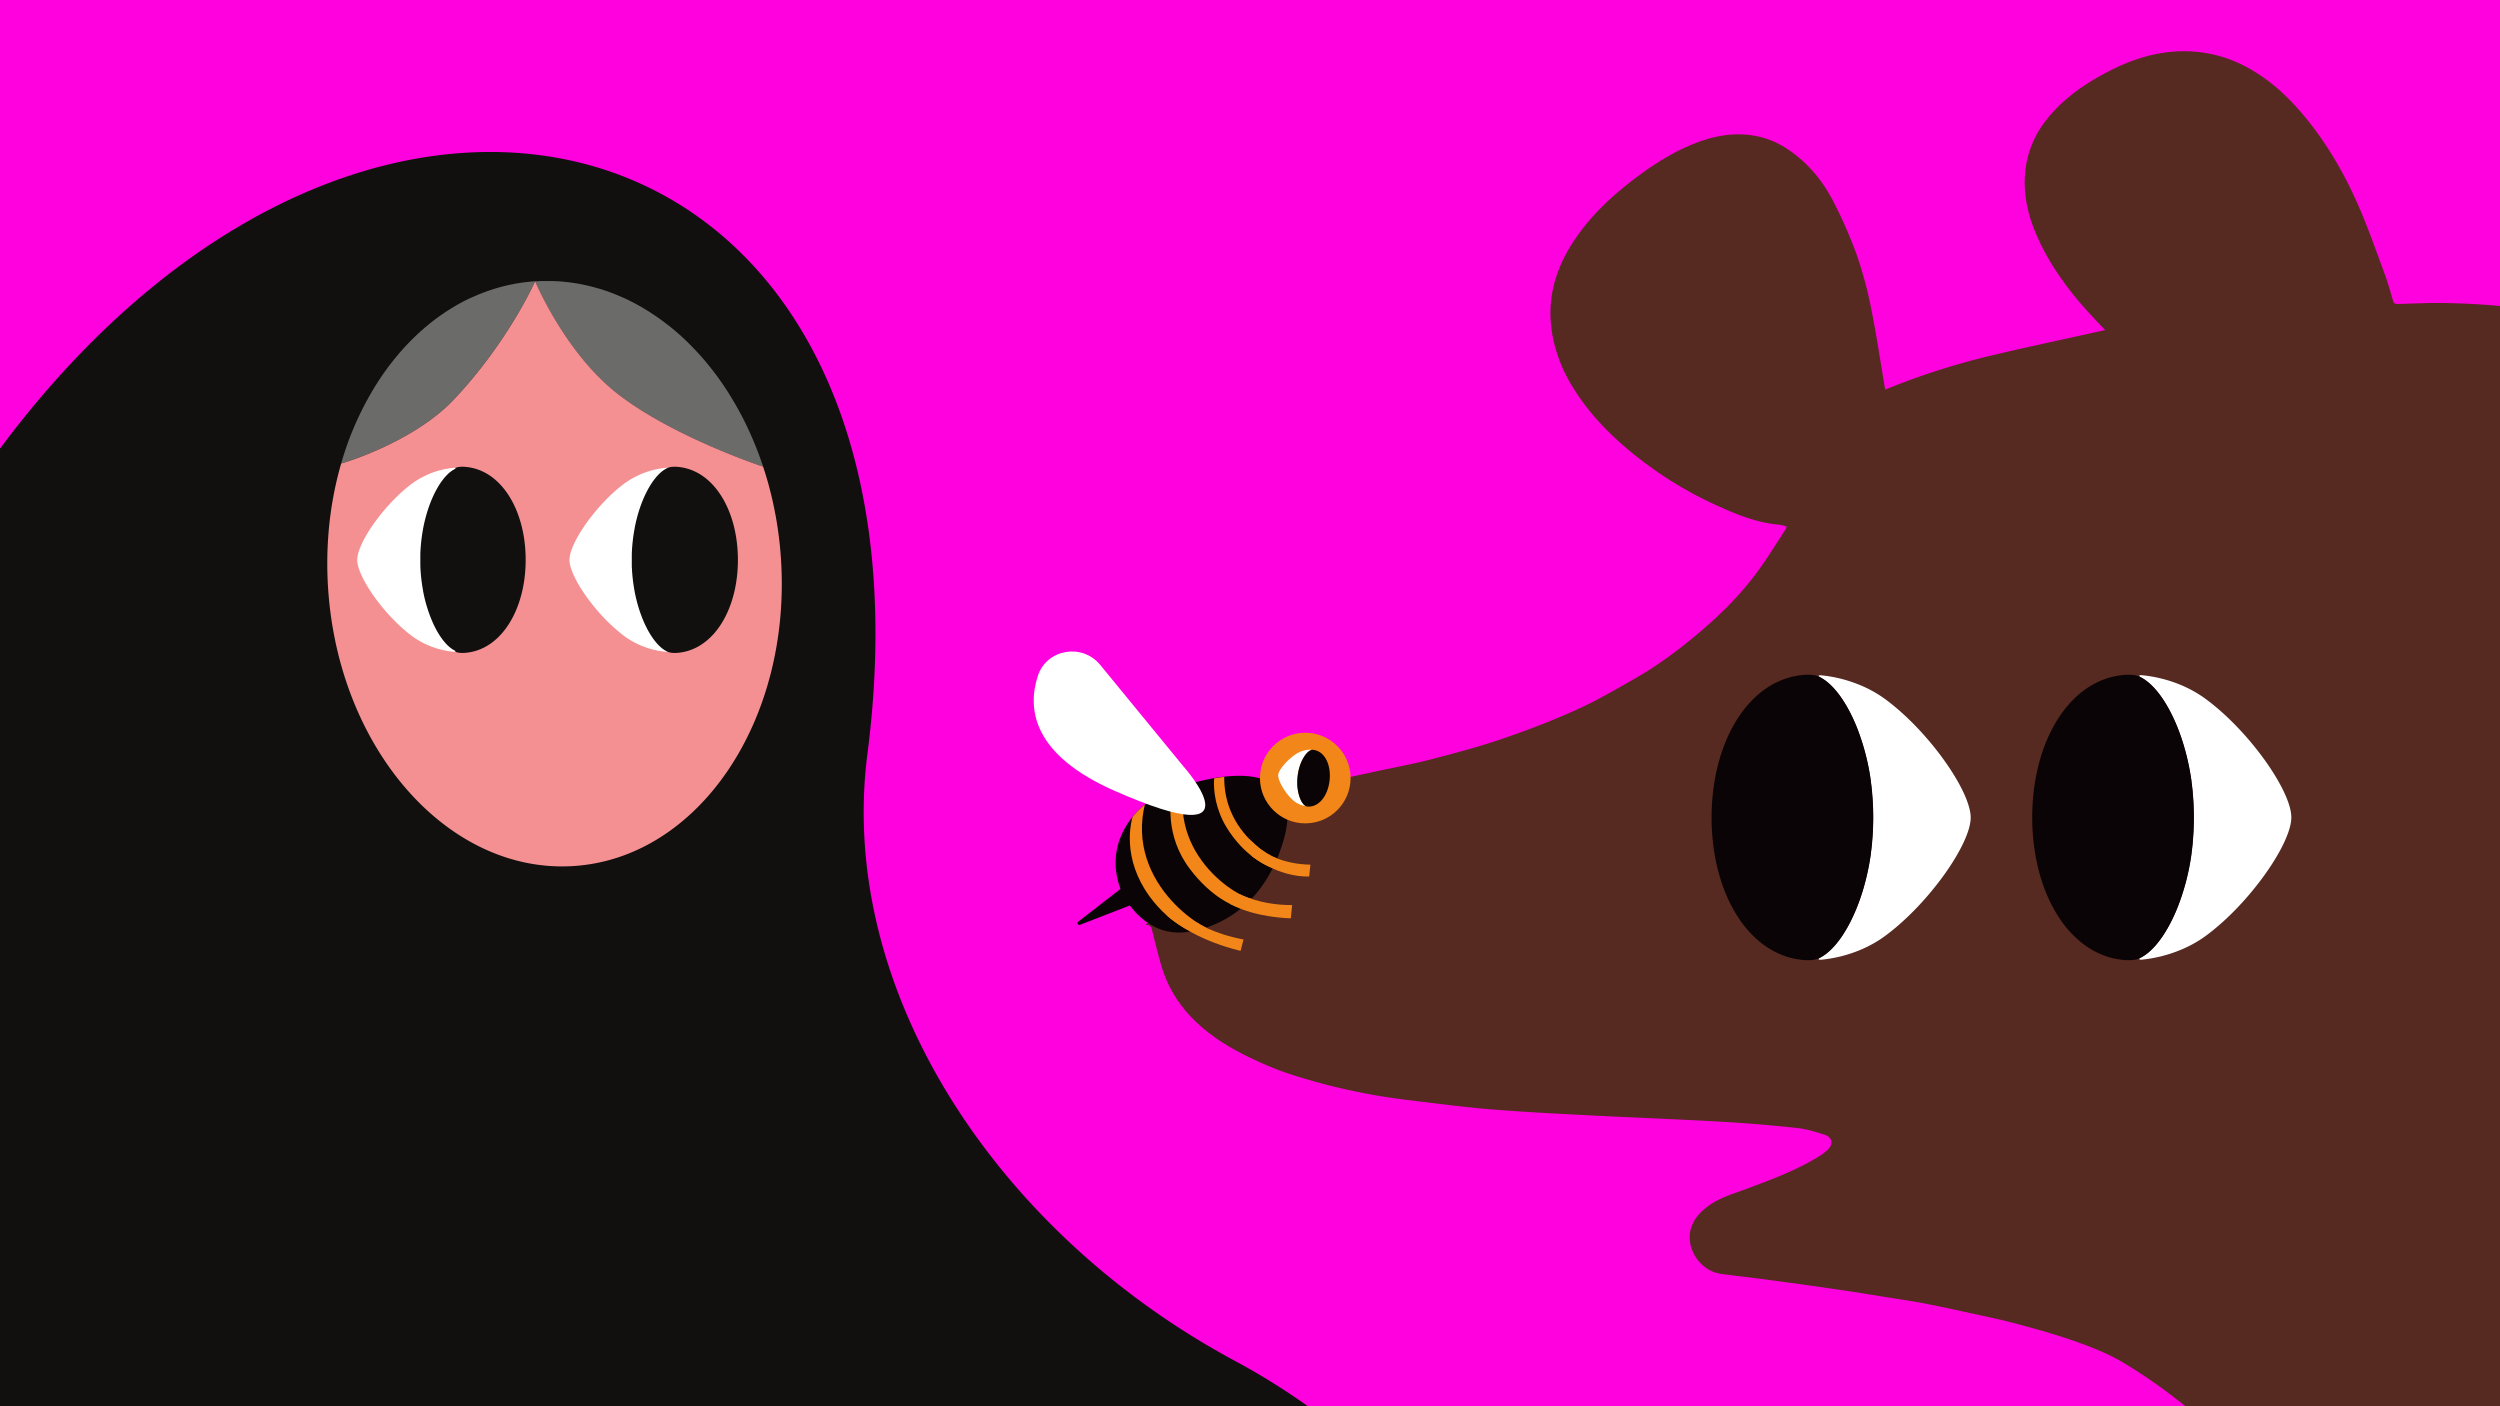
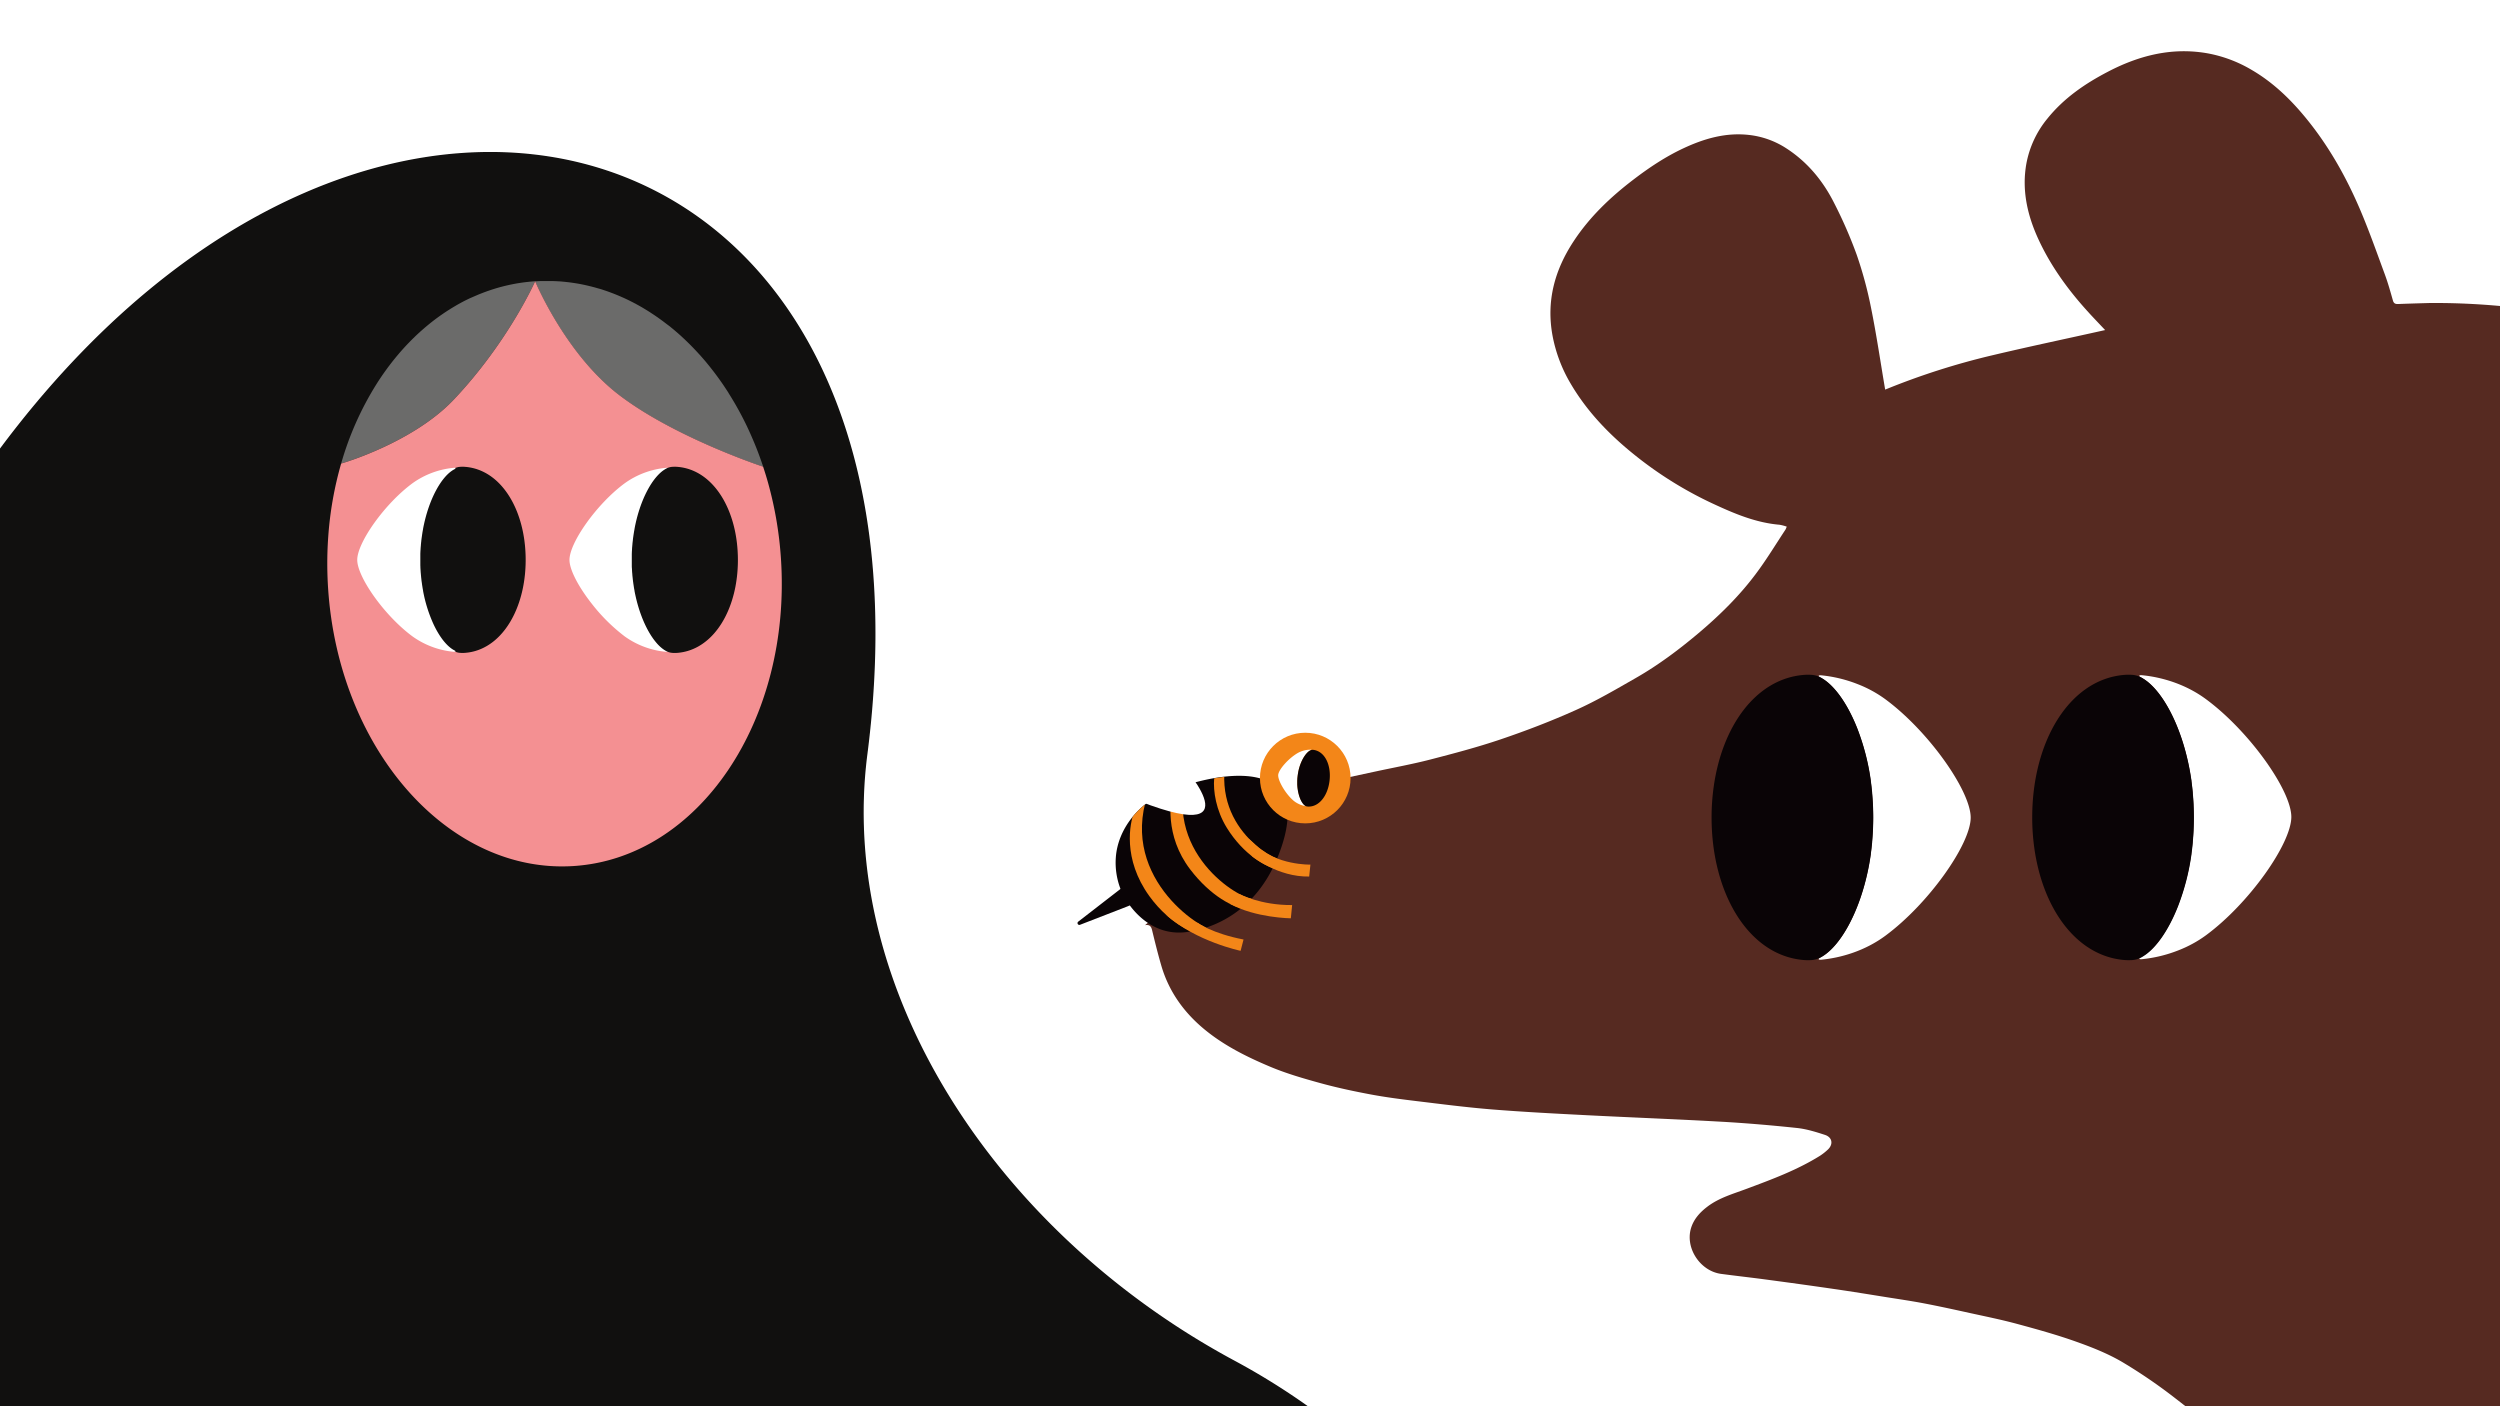
<svg xmlns="http://www.w3.org/2000/svg" id="artwork" viewBox="0 0 1920 1080">
  <defs>
    <style>.cls-1{fill:none;}.cls-2{fill:#ff00df;}.cls-3{fill:#562a21;}.cls-4,.cls-7{fill:#11100f;stroke:#11100f;stroke-width:1.24px;}.cls-4{stroke-miterlimit:10;}.cls-5{fill:#6b6b6a;}.cls-6{fill:#f49092;}.cls-7{stroke-miterlimit:1;}.cls-8{fill:#fff;}.cls-9{fill:#0a0406;}.cls-10{fill:#f38618;}.cls-11{clip-path:url(#clip-path);}</style>
    <clipPath id="clip-path">
      <path class="cls-1" d="M910.77,715.89c20.78-2.5,53.7-15.49,70.66-58,32.15-80.51-48.2-65.59-88.82-48.17-17.21,7.38-34.09,26.38-35.66,48.86A56.07,56.07,0,0,0,860.67,683C865.13,694.53,882.2,719.32,910.77,715.89Z" />
    </clipPath>
  </defs>
-   <rect class="cls-2" width="1920" height="1080" />
  <path class="cls-3" d="M884.77,714.22C887,723.5,889.31,732.8,892,742c5.71,19.29,16.94,35.07,32.2,47.88s33.08,21.71,51.3,29.36c12.53,5.27,25.75,9.07,38.9,12.69,12.65,3.47,25.55,6.21,38.46,8.63,11.67,2.18,23.48,3.68,35.27,5.11,19.16,2.32,38.31,4.8,57.54,6.36,24,1.93,48,3.17,72,4.4,34.5,1.78,69,3.06,103.52,5,19.63,1.1,39.25,2.78,58.81,4.85,7.28.77,14.47,3,21.49,5.29,5.89,1.88,6.67,7.46,2,11.59a42.59,42.59,0,0,1-5.74,4.48c-17.63,11-37,18.14-56.41,25.39-10.26,3.84-20.92,6.81-29.89,13.55-6.07,4.57-11,10.05-13,17.51-3.93,15.21,7.71,32.16,23.34,34.25,11.4,1.52,22.83,2.78,34.23,4.31,17.34,2.32,34.68,4.69,52,7.22,14,2,28,4.32,42,6.55,9.33,1.48,18.68,2.85,28,4.64,11.76,2.26,23.46,4.83,35.15,7.4,12,2.63,24,5.06,35.79,8.25,15.12,4.09,30.26,8.28,45,13.5,12.21,4.32,24.49,9.15,35.63,15.65a398.15,398.15,0,0,1,41.34,28.27q3.81,2.92,7.57,5.91H1920V235q-25.12-2.28-49.23-2.3c-1.5,0-2.89,0-4.29,0-8.18.24-16.37.45-24.55.79-2.19.09-3.51-.35-4.18-2.73-1.87-6.6-3.72-13.25-6.08-19.69-6-16.25-11.74-32.6-18.46-48.55-11.3-26.81-25.53-52-44.37-74.36-11.44-13.6-24.23-25.55-39.63-34.51a102.34,102.34,0,0,0-33.8-12.69,104.05,104.05,0,0,0-33.63-.47c-15.19,2.25-29.54,7.58-43.19,14.75C1601,64.43,1585,75.46,1572.4,91.08a76.32,76.32,0,0,0-16.09,34.3c-3.77,20.62.74,40.21,9.41,58.85,10.37,22.32,25.08,41.72,41.89,59.59,3.09,3.29,6.21,6.57,9.14,9.67C1587.68,260,1559,266,1530.49,272.77a552.4,552.4,0,0,0-82.68,26.45c-3.59-21.12-6.64-42-10.81-62.61a305.14,305.14,0,0,0-11.07-41,343.47,343.47,0,0,0-17.09-39.25c-8.73-17.5-20.95-32.3-37.69-42.92a65.79,65.79,0,0,0-28-9.81c-17.84-2-34.47,2.85-50.42,10.33-13.58,6.37-26,14.63-37.91,23.71-17.87,13.61-34,28.88-46.37,47.78-14.52,22.12-21,45.87-16.09,72.42a112.92,112.92,0,0,0,13.86,36.68c12.81,21.86,30.22,39.75,49.92,55.45a293.66,293.66,0,0,0,59.37,36.81c16.34,7.6,32.9,14.65,51.19,16.2a33.93,33.93,0,0,1,5.5,1.44,14.85,14.85,0,0,1-.93,2.25c-7.16,10.84-13.92,22-21.6,32.42-13,17.76-28.65,33.19-45.49,47.38-15.07,12.68-30.82,24.45-47.92,34.22-15,8.58-30,17.41-45.81,24.5-18.93,8.51-38.42,16-58.07,22.65-17.72,6-35.9,10.79-54,15.47-13.7,3.54-27.66,6.08-41.5,9.06l-32.2,6.92c-4.79,1-9.57,2.09-15.22,3.32L879.36,710.53C882.58,710,884,711.11,884.77,714.22Z" />
  <path class="cls-4" d="M947.75,1045.5c-183-98.37-305.56-285.1-282.21-466.31C729,86.94,290.35-44.89,0,345.53V1080H1003.43A531.32,531.32,0,0,0,947.75,1045.5Z" />
  <path class="cls-5" d="M403.67,216.69c-1.68.21-3.37.44-5,.7-.25.05-.49.07-.73.11-1.88.31-3.76.67-5.61,1.05-.47.09-.93.2-1.39.3-1.57.34-3.13.71-4.68,1.1l-1,.26c-1.83.48-3.65,1-5.47,1.57l-1.15.36c-1.52.48-3,1-4.55,1.53l-1.14.41q-2.7,1-5.35,2.07l-.78.33q-2.33,1-4.62,2L361,229c-1.75.83-3.51,1.69-5.24,2.58a1.18,1.18,0,0,1-.19.11c-1.66.87-3.3,1.78-4.94,2.71l-1,.6c-3.4,2-6.74,4.11-10,6.36l-.88.61c-1.58,1.12-3.15,2.24-4.7,3.41l-.14.11q-2.46,1.86-4.86,3.83l-.65.54c-1.48,1.22-2.95,2.47-4.39,3.75l-.34.29q-2.37,2.12-4.68,4.32l-.32.32q-2.19,2.09-4.29,4.26l-.39.4q-4.49,4.65-8.73,9.69l-.35.42q-4.23,5.07-8.19,10.5l-.26.37q-4,5.49-7.65,11.34c-.05.08-.09.16-.14.23A237.59,237.59,0,0,0,262,356S317,340.25,348.6,306.78C390.54,262.33,411,216,411,216c-1.94.13-3.87.31-5.79.52Z" />
  <path class="cls-5" d="M585,355.16c-.13-.4-.28-.81-.42-1.2-.36-1-.73-2.09-1.1-3.12-.17-.42-.32-.84-.47-1.26-.39-1.06-.78-2.12-1.19-3.17-.09-.22-.18-.44-.26-.67q-2.05-5.3-4.31-10.43c-.16-.38-.32-.75-.49-1.12-.44-1-.88-2-1.34-3-.18-.4-.36-.79-.55-1.19-.46-1-.92-2-1.4-3-.1-.22-.21-.44-.32-.66q-2.42-5-5-9.76l-.6-1.11c-.5-.91-1-1.81-1.51-2.71l-.67-1.19-1.57-2.72c-.16-.25-.3-.49-.45-.74q-1.86-3.15-3.81-6.22a.35.35,0,0,0,0-.08c-.55-.87-1.12-1.74-1.69-2.6-.24-.39-.49-.77-.75-1.15l-1.63-2.45c-.28-.39-.55-.79-.82-1.19-.57-.81-1.13-1.62-1.7-2.42l-.63-.88c-1.25-1.75-2.52-3.46-3.81-5.16-.13-.17-.25-.34-.39-.51-.58-.76-1.17-1.51-1.76-2.26l-.94-1.2c-.57-.72-1.14-1.42-1.72-2.12l-1-1.24c-.58-.7-1.16-1.39-1.75-2.08l-.92-1.06q-1.77-2.06-3.58-4c-.29-.31-.56-.62-.84-.93l-1.78-1.89c-.39-.42-.78-.83-1.18-1.24-.58-.6-1.16-1.2-1.75-1.79-.41-.43-.83-.85-1.25-1.26l-1.76-1.74-1.27-1.22c-1.06-1-2.12-2-3.19-3-.46-.42-.91-.84-1.38-1.25l-1.73-1.53-1.46-1.25c-.57-.5-1.15-1-1.73-1.47l-1.52-1.25-1.72-1.39L512.15,249c-.9-.7-1.8-1.39-2.71-2.07-.64-.47-1.27-.95-1.91-1.41s-1.12-.8-1.68-1.2l-1.72-1.21-1.7-1.16-1.79-1.18L499,239.68c-.72-.46-1.44-.91-2.17-1.35s-1.41-.87-2.11-1.29-1.65-1-2.49-1.46c-.52-.31-1.05-.6-1.58-.9l-2-1.1L487,232.7c-.68-.36-1.37-.71-2.06-1.06l-1.56-.79c-.87-.43-1.74-.84-2.61-1.26l-1.6-.74-3-1.32c-.5-.21-1-.41-1.49-.63l-2.27-.93-1.58-.62-2.31-.87-1.48-.54c-1-.36-2.05-.72-3.08-1.06l-1-.34c-1.13-.37-2.27-.72-3.39-1-.48-.15-.95-.27-1.42-.41-.83-.24-1.65-.47-2.49-.69l-1.53-.4-2.52-.61-1.41-.33c-1.16-.26-2.32-.5-3.49-.74l-.57-.11c-1.24-.24-2.5-.46-3.75-.67l-1.35-.21-2.68-.39-1.47-.19-2.71-.31-1.34-.13c-1.26-.12-2.53-.23-3.8-.31l-.29,0q-2-.12-4-.18l-1.3,0c-.94,0-1.88,0-2.82,0-.48,0-1,0-1.45,0-.94,0-1.89,0-2.84,0l-1.3,0c-1.36.05-2.73.12-4.1.21,0,0,23,55.46,64.19,87.11,42.82,32.88,111,55.32,111,55.32C585.76,357.33,585.39,356.25,585,355.16Z" />
  <path class="cls-6" d="M589.84,370.67c-1.15-4.15-2.43-8.22-3.76-12.26-1.75-.57-68.65-22.85-110.91-55.3C434,271.46,411,216,411,216s-20.44,46.33-62.38,90.78C317.08,340.19,262.19,356,262,356a271.6,271.6,0,0,0-9.92,56.32A289.41,289.41,0,0,0,252,452.1c8.23,124,92.75,219.4,188.79,213S608,553.06,599.77,429A287.16,287.16,0,0,0,589.84,370.67Z" />
  <path class="cls-7" d="M357.63,359.2a24.82,24.82,0,0,0-3.8-.08,10.92,10.92,0,0,0-5.1,1.45l-.23.12L348,361c-9.26,5.65-18.83,22.78-23,45.09a.36.36,0,0,1,0,.11c-.16.88-.32,1.77-.46,2.67,0,.13,0,.26-.07.39-.13.81-.25,1.62-.37,2.44l-.09.69c-.1.73-.2,1.47-.29,2.22,0,.31-.07.62-.1.94-.08.67-.15,1.34-.22,2,0,.4-.06.8-.1,1.21-.05.6-.11,1.2-.15,1.81s-.06,1-.09,1.51-.07,1-.1,1.56,0,1.27-.07,1.91c0,.4,0,.8,0,1.2,0,1,0,2.11,0,3.17s0,2.11,0,3.16c0,.4,0,.8,0,1.2,0,.64.05,1.28.07,1.92s.07,1,.1,1.55.05,1,.09,1.52.1,1.19.15,1.79c0,.41.06.82.11,1.23.06.66.13,1.33.21,2,0,.32.06.65.1,1,.09.74.19,1.46.29,2.19,0,.23.06.48.09.72.12.8.24,1.6.37,2.39,0,.15,0,.3.07.45.14.87.29,1.74.46,2.6l0,.17A108.6,108.6,0,0,0,332.77,479c4.46,9.62,9.87,16.66,15.19,19.9a11.08,11.08,0,0,0,5.87,1.9,26.55,26.55,0,0,0,3.8-.07c16-1.43,28.91-12.7,36.83-29.4,5.54-11.64,8.63-25.92,8.63-41.36C403.09,392.37,384.77,361.62,357.63,359.2Z" />
  <path class="cls-8" d="M454.66,463.88a137.12,137.12,0,0,0,25.12,24.88,64.64,64.64,0,0,0,31.84,11.84c1.43.14,1.62-.46.39-1.09-8.77-4.47-18-19.59-22.85-39.88-.46-1.9-.88-3.83-1.25-5.82l0-.17c-.16-.86-.32-1.73-.46-2.6,0-.15-.05-.3-.07-.45-.12-.79-.25-1.58-.37-2.39,0-.24-.06-.49-.09-.72-.1-.73-.2-1.45-.28-2.19,0-.32-.07-.65-.11-1-.07-.66-.15-1.32-.22-2,0-.41-.06-.82-.1-1.23l-.15-1.79-.09-1.52c0-.52-.07-1-.09-1.55s-.05-1.28-.07-1.92c0-.4,0-.8,0-1.2,0-1,0-2.1,0-3.16s0-2.12,0-3.17c0-.4,0-.8,0-1.2,0-.64,0-1.28.07-1.91s.06-1,.09-1.56l.09-1.51.15-1.81c0-.41.06-.81.1-1.21.07-.68.15-1.35.23-2,0-.32.06-.63.1-.94.08-.75.18-1.49.28-2.22l.09-.69c.12-.82.25-1.63.38-2.44l.06-.39c.14-.9.3-1.79.47-2.67,0,0,0-.07,0-.11,4.29-22.78,14.15-40.17,23.59-45.42l.21-.12.3-.17c1.23-.63,1-1.22-.39-1.09a64.66,64.66,0,0,0-31.84,11.85C458.27,387,437.36,416.75,437.36,430,437.36,437.65,444.46,451,454.66,463.88Z" />
  <path class="cls-7" d="M520.63,359.2a25,25,0,0,0-3.81-.08,11,11,0,0,0-5.11,1.45l-.21.12c-.18.11-.37.21-.55.33-9.25,5.65-18.83,22.78-23,45.09,0,0,0,.08,0,.11-.16.88-.32,1.77-.47,2.67l-.06.39c-.13.81-.26,1.62-.38,2.44l-.09.69c-.1.73-.2,1.47-.28,2.22,0,.31-.07.62-.1.94-.08.67-.16,1.34-.23,2,0,.4-.06.8-.1,1.21l-.15,1.81-.09,1.51c0,.52-.07,1-.09,1.56s-.05,1.27-.07,1.91c0,.4,0,.8,0,1.2,0,1,0,2.11,0,3.17s0,2.11,0,3.16c0,.4,0,.8,0,1.2,0,.64,0,1.28.07,1.92s.06,1,.09,1.55l.09,1.52.15,1.79c0,.41.06.82.1,1.23.07.66.15,1.33.22,2,0,.32.07.65.11,1,.08.74.18,1.46.28,2.19,0,.23.06.48.09.72.12.8.24,1.6.37,2.39,0,.15,0,.3.07.45.14.87.3,1.74.46,2.6l0,.17c.38,2,.8,3.92,1.25,5.82,4.67,19.45,13.36,34.12,21.79,39.26a11.18,11.18,0,0,0,5.87,1.9,26.74,26.74,0,0,0,3.81-.07c22-2,38.17-22.52,43.53-50.24A108,108,0,0,0,566.08,430C566.08,392.37,547.76,361.62,520.63,359.2Z" />
  <path class="cls-8" d="M308.55,482c2.71,2.43,5.47,4.71,8.24,6.75a64.6,64.6,0,0,0,31.83,11.84c1.44.14,1.63-.46.4-1.09-5.67-2.89-11.52-10.22-16.27-20.52a108.77,108.77,0,0,1-7.83-25.18l0-.17c-.17-.86-.32-1.73-.46-2.6,0-.15-.05-.3-.07-.45-.13-.79-.25-1.58-.37-2.39,0-.24-.06-.49-.09-.72-.1-.73-.2-1.45-.29-2.19,0-.32-.07-.65-.1-1-.08-.66-.15-1.32-.21-2-.05-.41-.07-.82-.11-1.23-.05-.6-.11-1.19-.15-1.79s-.06-1-.09-1.52-.07-1-.1-1.55,0-1.28-.07-1.92c0-.4,0-.8,0-1.2,0-1,0-2.1,0-3.16s0-2.12,0-3.17c0-.4,0-.8,0-1.2,0-.64.05-1.28.07-1.91s.07-1,.1-1.56.05-1,.09-1.51.1-1.21.15-1.81c0-.41.06-.81.1-1.21.07-.68.14-1.35.22-2,0-.32.06-.63.1-.94.09-.75.19-1.49.29-2.22l.09-.69c.12-.82.24-1.63.37-2.44,0-.13,0-.26.07-.39.14-.9.3-1.79.46-2.67a.36.36,0,0,0,0-.11c4.3-22.78,14.16-40.17,23.59-45.42l.23-.12.29-.17c1.23-.63,1-1.22-.4-1.09a64.62,64.62,0,0,0-31.83,11.85C295.28,387,274.36,416.75,274.36,430,274.36,441.47,290.24,465.52,308.55,482Z" />
-   <path class="cls-8" d="M1694.08,536.88c-15.58-11.48-33.82-16.87-49.23-18.33-2.21-.19-2.52.72-.6,1.69,14.84,7.56,30.53,34.84,37.28,70.74h0c.53,2.85,1,5.75,1.43,8.7,0,.09,0,.18,0,.26.4,2.9.75,5.83,1,8.82a2.21,2.21,0,0,0,0,.35c.26,3,.48,6,.62,9,0,.1,0,.19,0,.28.14,3.1.22,6.24.22,9.39s-.08,6.3-.22,9.39c0,.1,0,.19,0,.29-.14,3-.36,6.07-.62,9a2,2,0,0,0,0,.34c-.29,3-.64,5.93-1,8.84a2.23,2.23,0,0,1,0,.23,179.13,179.13,0,0,1-10.37,40.25c-7.8,19.83-18.27,34.06-28.34,39.19-1.92,1-1.61,1.9.6,1.7a104.18,104.18,0,0,0,28.27-6.86,92.42,92.42,0,0,0,21-11.47c33.27-24.49,65.62-70.52,65.62-90.94S1727.35,561.38,1694.08,536.88Z" />
+   <path class="cls-8" d="M1694.08,536.88c-15.58-11.48-33.82-16.87-49.23-18.33-2.21-.19-2.52.72-.6,1.69,14.84,7.56,30.53,34.84,37.28,70.74h0c.53,2.85,1,5.75,1.43,8.7,0,.09,0,.18,0,.26.4,2.9.75,5.83,1,8.82a2.21,2.21,0,0,0,0,.35c.26,3,.48,6,.62,9,0,.1,0,.19,0,.28.14,3.1.22,6.24.22,9.39s-.08,6.3-.22,9.39c0,.1,0,.19,0,.29-.14,3-.36,6.07-.62,9c-.29,3-.64,5.93-1,8.84a2.23,2.23,0,0,1,0,.23,179.13,179.13,0,0,1-10.37,40.25c-7.8,19.83-18.27,34.06-28.34,39.19-1.92,1-1.61,1.9.6,1.7a104.18,104.18,0,0,0,28.27-6.86,92.42,92.42,0,0,0,21-11.47c33.27-24.49,65.62-70.52,65.62-90.94S1727.35,561.38,1694.08,536.88Z" />
  <path class="cls-9" d="M1684.7,618.14c-.14-3-.36-6.06-.62-9a2.21,2.21,0,0,1,0-.35c-.29-3-.64-5.92-1-8.82,0-.08,0-.17,0-.26q-.63-4.42-1.43-8.7h0c-6.52-34.53-21.33-61.05-35.64-69.77a17.27,17.27,0,0,0-9.1-3,42.19,42.19,0,0,0-5.87.11c-42,3.75-70.3,51.32-70.3,109.44a170.56,170.56,0,0,0,1.61,23.46c6.52,47,32.55,82.75,68.69,86a38.93,38.93,0,0,0,5.87.12,17.45,17.45,0,0,0,9.1-2.94c9.54-5.82,19.3-19.55,26.69-38.29a178.38,178.38,0,0,0,10.38-40.2,2.23,2.23,0,0,0,0-.23c.4-2.91.75-5.85,1-8.84a2,2,0,0,1,0-.34c.26-3,.48-6,.62-9,0-.1,0-.19,0-.29.14-3.09.22-6.23.22-9.39s-.08-6.29-.22-9.39C1684.71,618.33,1684.71,618.24,1684.7,618.14Z" />
  <path class="cls-8" d="M1447.83,718.75c-15.59,11.48-33.82,16.87-49.23,18.32-2.21.2-2.52-.71-.6-1.69,14.84-7.56,30.53-34.83,37.28-70.73h0c.53-2.85,1-5.75,1.43-8.7,0-.09,0-.19,0-.27.4-2.9.75-5.83,1-8.81a2.21,2.21,0,0,1,0-.35c.26-3,.48-6,.62-9,0-.09,0-.18,0-.27.14-3.11.22-6.24.22-9.39s-.08-6.3-.22-9.39c0-.1,0-.19,0-.29-.14-3-.36-6.07-.62-9a2,2,0,0,1,0-.35q-.43-4.47-1-8.83a2.4,2.4,0,0,0,0-.24,179,179,0,0,0-10.37-40.24c-7.8-19.83-18.27-34.06-28.34-39.19-1.92-1-1.61-1.91.6-1.7a104.18,104.18,0,0,1,28.27,6.86,92.63,92.63,0,0,1,21,11.47c33.27,24.49,65.62,70.51,65.62,90.94S1481.1,694.25,1447.83,718.75Z" />
  <path class="cls-9" d="M1438.45,637.48c-.14,3.06-.36,6.07-.62,9a2.21,2.21,0,0,0,0,.35c-.29,3-.64,5.91-1,8.81,0,.08,0,.18,0,.27q-.63,4.42-1.43,8.7h0c-6.52,34.53-21.33,61-35.64,69.77a17.36,17.36,0,0,1-9.1,3,40.33,40.33,0,0,1-5.87-.12c-42-3.74-70.3-51.31-70.3-109.43a170.56,170.56,0,0,1,1.61-23.46c6.52-47,32.55-82.76,68.69-86a38.93,38.93,0,0,1,5.87-.12,17.45,17.45,0,0,1,9.1,2.94c9.54,5.82,19.3,19.55,26.69,38.29a178.43,178.43,0,0,1,10.38,40.19,2.4,2.4,0,0,1,0,.24q.6,4.37,1,8.83a2,2,0,0,0,0,.35c.26,3,.48,6,.62,9,0,.1,0,.19,0,.29.14,3.09.22,6.23.22,9.39s-.08,6.28-.22,9.39C1438.46,637.3,1438.46,637.39,1438.45,637.48Z" />
  <path class="cls-3" d="M1124.5,597.47s159.27,70.28,98.12,210.6c0,0-266.34,67.53-300.54-71-17.92-72.62-19.57-77.4-19.57-77.4s16.54,37.69,51.66-25.24Z" />
  <path class="cls-9" d="M910.77,715.89c20.78-2.5,53.7-15.49,70.66-58,32.15-80.51-48.34-65.91-88.82-48.17-17.35,7.6-34.09,26.38-35.66,48.86A56.07,56.07,0,0,0,860.67,683C865.13,694.53,882.2,719.32,910.77,715.89Z" />
  <circle class="cls-10" cx="1002.44" cy="597.55" r="34.8" />
  <path class="cls-8" d="M996.54,578.39a19.88,19.88,0,0,1,10.14-2.63c.45,0,.49.19.09.35-3.1,1.19-6.77,6.29-8.85,13.28h0c-.16.55-.32,1.12-.46,1.69v.06c-.14.56-.27,1.14-.39,1.72a.64.64,0,0,1,0,.07c-.11.59-.21,1.18-.3,1.78l0,.06c-.09.61-.17,1.23-.23,1.86s-.11,1.25-.15,1.87v0c0,.61-.05,1.22-.06,1.81v.07c0,.6,0,1.19,0,1.78v0a36,36,0,0,0,1.23,8.21c1.15,4.09,2.93,7.13,4.83,8.36.36.23.28.41-.16.32a20.81,20.81,0,0,1-5.47-1.94,18.1,18.1,0,0,1-3.92-2.71c-6.11-5.54-11.59-15.34-11.17-19.39S989.43,582.57,996.54,578.39Z" />
  <path class="cls-9" d="M996.74,594.71c.09-.6.19-1.19.3-1.78a.64.64,0,0,0,0-.07c.12-.58.25-1.16.39-1.72v-.06c.14-.57.3-1.14.46-1.69h0c2-6.73,5.48-11.69,8.5-13.13a3.57,3.57,0,0,1,1.87-.4,8.14,8.14,0,0,1,1.16.15c8.26,1.6,12.91,11.62,11.72,23.16a33.46,33.46,0,0,1-.8,4.62c-2.25,9.2-8.15,15.77-15.39,15.67a7.67,7.67,0,0,1-1.17-.1,3.49,3.49,0,0,1-1.75-.77c-1.77-1.35-3.43-4.27-4.51-8.14a35.31,35.31,0,0,1-1.24-8.2v0c0-.59,0-1.18,0-1.78v-.07c0-.59,0-1.2.06-1.81v0c0-.62.08-1.24.15-1.87s.14-1.25.23-1.86Z" />
  <g class="cls-11">
    <path class="cls-10" d="M934.29,714c-3.51,5.38-71.15-33.24-54.71-97.53.36-.83,7.62-33.13-8.45,6.93-3.56,8.87-9.07,36.25,11.56,64.8,16.89,23.36,37,29.76,46.37,32S934.29,714,934.29,714Z" />
    <path class="cls-10" d="M964.28,689.56c-3.34,6.16-67.26-27.18-54.44-88.8,0,0-6.12-5.77-8.71,3.84s-6.73,37.27,12.86,63c16,21,33.63,29.53,42.51,30.46S964.28,689.56,964.28,689.56Z" />
    <path class="cls-10" d="M986.21,660.81c-9.52,0-60.29-28.87-42.11-87.48,0,0-2.41-1.86-5.8,7.26-1.6,4.31-5,8.46-5.82,17.21-.86,9.75,1.44,24.57,9.75,38,12.91,20.86,30.39,30.31,38.62,31.57S986.21,660.81,986.21,660.81Z" />
  </g>
  <path class="cls-9" d="M871.21,674.45l-43.14,33.39a1.4,1.4,0,0,0,1.36,2.41L866.18,696a14.52,14.52,0,0,0,7.07-21.22h0A1.4,1.4,0,0,0,871.21,674.45Z" />
  <path class="cls-10" d="M961.74,657.75s19.59,15.92,43.71,15.43l.95-9.15s-26.32.64-42.26-15.23S961.74,657.75,961.74,657.75Z" />
  <path class="cls-10" d="M952,686.66s16,8.63,40.36,8.43l-1,10.17s-27.17-.27-46.81-11.13Z" />
  <path class="cls-10" d="M919.8,708.79s11.1,8.11,35.23,12.75l-2.24,8.69s-34-7.07-57-27.4" />
  <path class="cls-8" d="M908.9,588.62l-63.95-78c-13.82-16.87-41.22-12.21-47.92,8.55-8.4,26-3.3,60.75,59,88.19C971,658,908.9,588.62,908.9,588.62Z" />
  <rect class="cls-1" x="-57.36" y="-32.18" width="2009.89" height="1140.81" />
</svg>